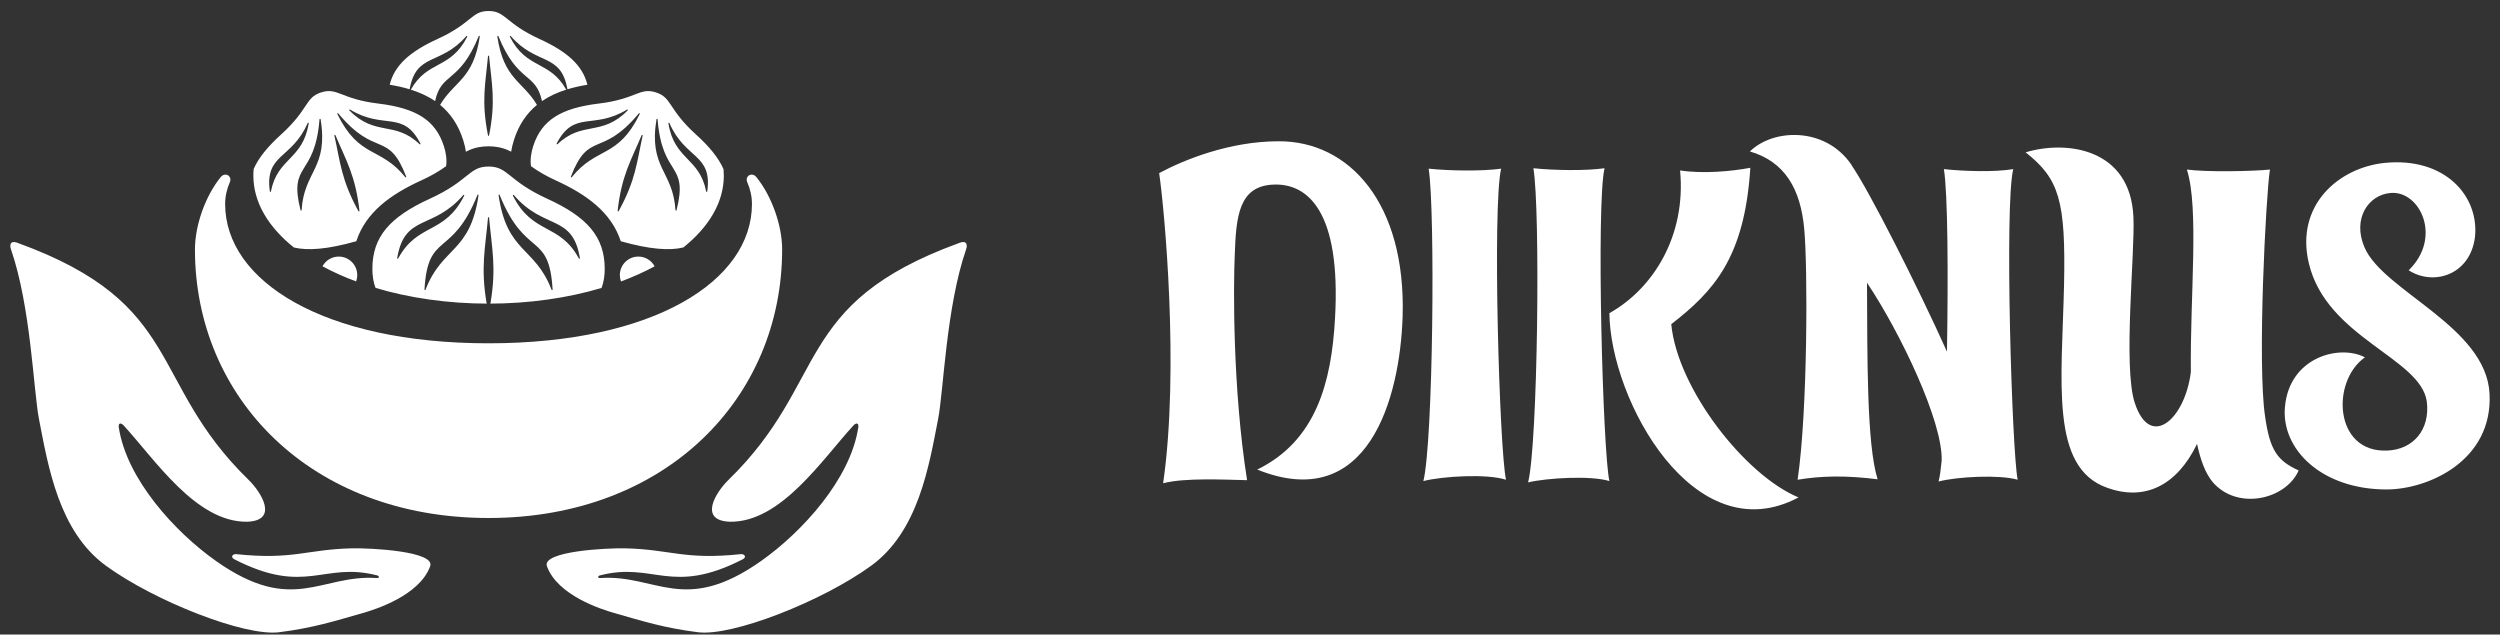
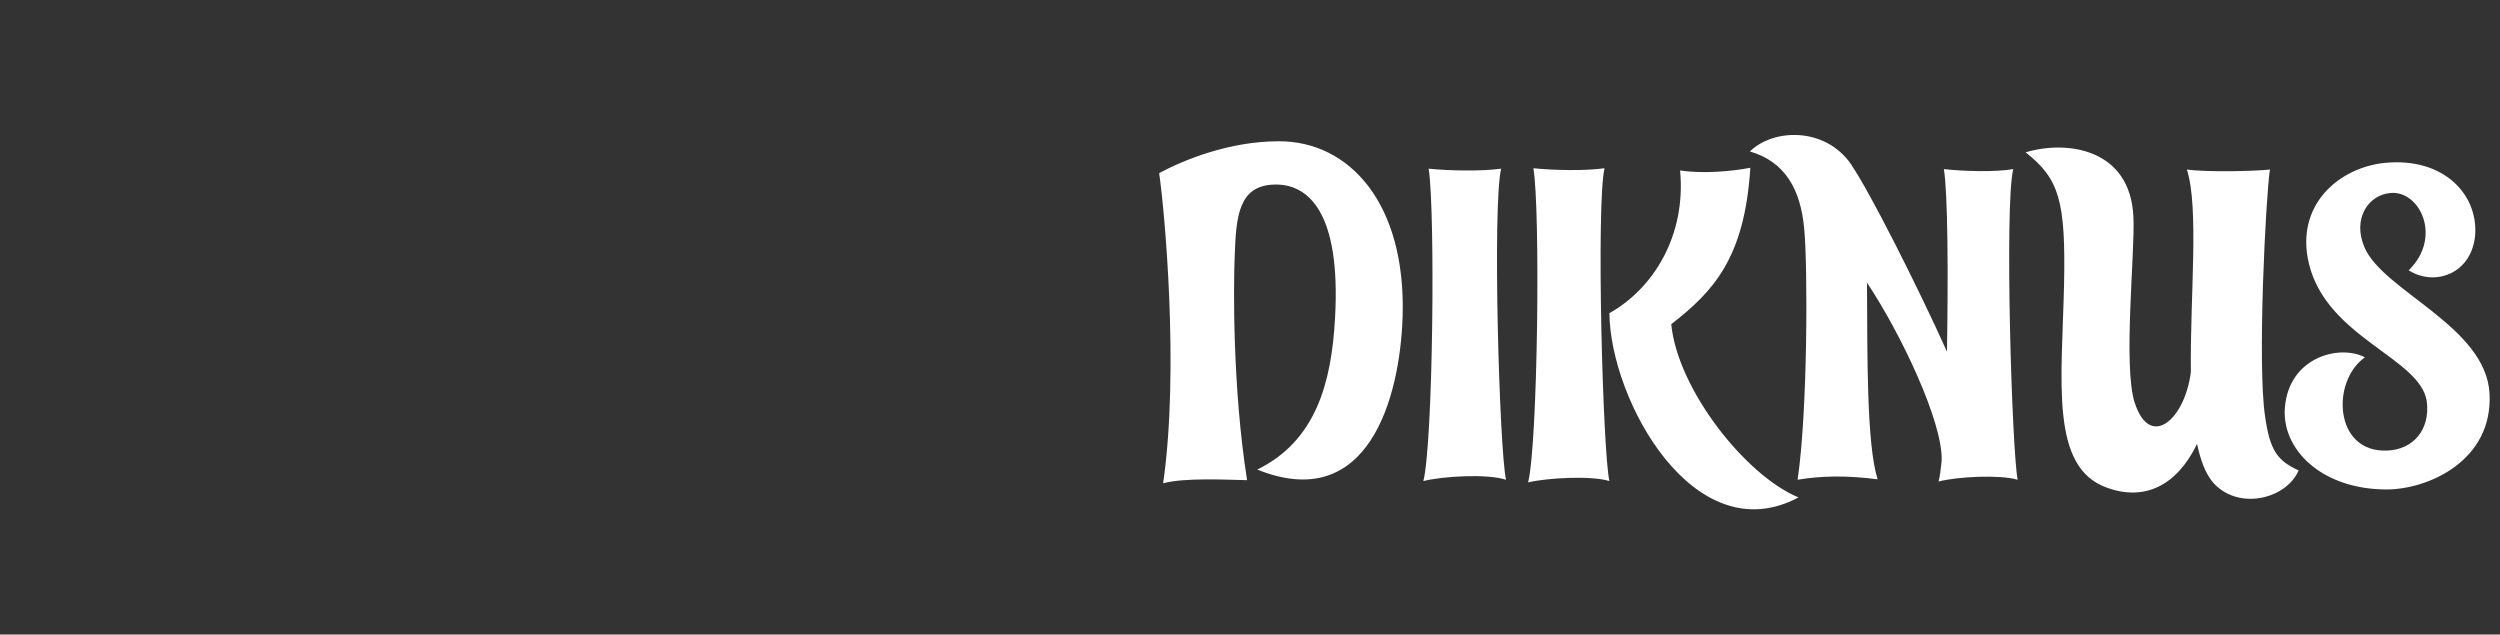
<svg xmlns="http://www.w3.org/2000/svg" width="197" height="50" viewBox="0 0 197 50" fill="none">
  <rect x="0" y="0" width="197" height="50" fill="#333333" stroke="none" />
  <path fill-rule="evenodd" clip-rule="evenodd" d="M189.804 21.299C192.485 18.688 190.674 14.998 188.376 15.207C186.636 15.346 185.347 17.226 186.322 19.489C187.785 22.936 195.897 25.721 196.176 31.014C196.454 36.306 191.336 38.569 188.063 38.569C182.91 38.569 179.742 35.366 180.055 32.058C180.403 28.124 184.373 27.114 186.357 28.159C183.676 30.039 183.92 35.679 188.098 35.505C190.152 35.435 191.51 33.868 191.232 31.64C190.744 28.193 183.328 26.627 181.935 20.742C180.856 16.181 184.268 13.222 187.889 12.839C192.694 12.352 195.375 15.485 195.027 18.688C194.644 21.683 191.754 22.553 189.804 21.299ZM178.489 32.824C177.862 28.646 178.558 15.311 178.871 13.361C177.514 13.501 173.858 13.57 172.326 13.361C173.301 16.391 172.57 23.389 172.64 29.308C172.187 33.032 169.436 35.47 168.218 31.744C167.278 28.89 168.253 19.837 168.113 17.087C167.87 11.69 162.856 11.029 159.618 12.003C162.264 14.092 162.787 15.799 162.647 22.448C162.473 30.108 161.533 36.828 166.024 38.429C168.984 39.508 171.525 38.29 173.127 34.982C173.406 36.271 173.788 37.315 174.38 38.012C176.33 40.24 180.125 39.369 181.134 37.071C179.464 36.306 178.871 35.505 178.489 32.824L178.489 32.824ZM158.643 13.326C157.216 13.57 154.778 13.501 153.177 13.326C153.49 15.172 153.525 21.752 153.42 27.706C151.053 22.448 147.293 15.033 145.9 13.013C145.9 12.979 145.9 12.979 145.9 12.979C145.865 12.979 145.865 12.944 145.865 12.944C143.811 9.984 139.737 10.123 137.892 11.934C140.643 12.735 141.896 14.893 142.175 18.061C142.453 20.986 142.453 32.371 141.652 37.803C143.532 37.49 145.482 37.454 147.955 37.768C147.084 34.982 147.153 28.089 147.119 22.275C149.765 26.244 153.107 33.242 153.003 36.306C152.933 37.002 152.863 37.559 152.759 37.942C154.221 37.559 157.563 37.385 158.991 37.803C158.538 35.505 157.947 16.147 158.643 13.326ZM137.927 13.222C137.474 20.36 135.002 22.971 131.695 25.547C132.183 30.63 137.509 37.454 141.722 39.196C133.505 43.582 126.89 31.535 126.82 24.677C130.302 22.727 132.878 18.549 132.391 13.431C134.237 13.71 136.43 13.501 137.927 13.222H137.927ZM120.832 13.257C121.389 16.564 121.18 34.982 120.414 38.012C121.876 37.663 125.358 37.454 126.82 37.907C126.298 35.609 125.776 16.112 126.437 13.257C124.975 13.466 122.503 13.431 120.832 13.257ZM112.58 13.291C113.103 16.704 112.929 34.809 112.162 37.907C113.66 37.524 117.176 37.315 118.673 37.803C118.151 35.4 117.594 16.216 118.29 13.291C116.793 13.501 114.252 13.466 112.58 13.291ZM91.342 13.64C91.76 16.495 92.944 29.133 91.655 38.081C93.361 37.629 96.565 37.803 98.27 37.838C97.122 30.561 97.192 22.518 97.296 20.151C97.4 17.052 97.609 14.65 100.359 14.545C103.04 14.441 105.686 16.634 105.199 25.094C104.92 30.143 103.702 34.739 99.071 37.002C107.811 40.519 110.317 31.397 110.526 24.956C110.804 16.007 106.313 11.098 100.743 11.133C96.878 11.133 93.292 12.596 91.342 13.64Z" fill="white" />
-   <path fill-rule="evenodd" clip-rule="evenodd" d="M38.454 10.672C38.458 10.693 38.476 10.707 38.497 10.707C38.518 10.707 38.535 10.693 38.539 10.672C39.086 7.925 38.734 6.574 38.541 4.424C38.539 4.401 38.521 4.384 38.498 4.384C38.476 4.384 38.457 4.401 38.455 4.424C38.261 6.574 37.908 7.925 38.454 10.672ZM45.06 13.959C47.01 11.533 48.688 12.508 50.414 8.981C50.424 8.961 50.417 8.938 50.399 8.925C50.38 8.913 50.356 8.917 50.342 8.934C47.365 12.501 46.409 10.233 44.986 13.917C44.978 13.937 44.986 13.959 45.004 13.97C45.023 13.981 45.047 13.977 45.06 13.959ZM55.646 15.087C55.123 12.412 53.141 12.615 52.668 9.72C52.664 9.699 52.677 9.678 52.697 9.671C52.719 9.664 52.742 9.675 52.751 9.696C53.995 12.569 56.147 12.097 55.732 15.085C55.729 15.106 55.712 15.121 55.69 15.122C55.669 15.123 55.65 15.108 55.646 15.087V15.087ZM53.227 16.556C53.036 13.449 51.103 13.276 51.73 9.399C51.734 9.378 51.753 9.362 51.776 9.363C51.798 9.363 51.815 9.381 51.816 9.403C52.187 14.034 54.277 12.735 53.312 16.564C53.307 16.585 53.288 16.599 53.267 16.597C53.245 16.595 53.228 16.578 53.227 16.556ZM48.75 16.636C48.74 16.654 48.719 16.663 48.699 16.656C48.679 16.649 48.666 16.63 48.669 16.61C48.981 13.825 49.726 12.645 50.562 10.655C50.57 10.634 50.593 10.623 50.615 10.63C50.636 10.637 50.649 10.659 50.644 10.681C50.177 12.788 50.103 14.182 48.75 16.636ZM43.933 11.363C45.906 9.481 47.405 10.792 49.463 8.701C49.479 8.686 49.48 8.661 49.467 8.644C49.453 8.626 49.429 8.622 49.41 8.634C46.735 10.261 45.251 8.633 43.864 11.311C43.854 11.33 43.86 11.354 43.877 11.366C43.894 11.379 43.918 11.378 43.933 11.363L43.933 11.363ZM48.917 19.009C51.181 19.65 52.76 19.768 53.85 19.499C55.861 17.886 57.037 15.94 57.037 13.844C57.037 13.673 57.029 13.502 57.014 13.333C56.625 12.441 55.902 11.557 54.835 10.59C52.625 8.587 52.973 7.69 51.68 7.279C50.387 6.868 50.153 7.802 47.191 8.16C44.23 8.519 42.676 9.442 42.013 11.528C41.87 11.98 41.763 12.538 41.841 13.093C42.455 13.54 43.097 13.896 43.793 14.215C46.206 15.316 48.167 16.722 48.917 19.009ZM31.934 13.959C31.948 13.977 31.971 13.981 31.99 13.97C32.009 13.959 32.017 13.937 32.009 13.917C30.585 10.233 29.629 12.501 26.653 8.934C26.639 8.917 26.614 8.913 26.596 8.925C26.577 8.938 26.571 8.961 26.581 8.981C28.307 12.508 29.984 11.533 31.934 13.959ZM21.348 15.087C21.345 15.108 21.326 15.123 21.304 15.122C21.283 15.121 21.266 15.106 21.263 15.085C20.848 12.097 23 12.57 24.244 9.696C24.253 9.675 24.275 9.665 24.297 9.671C24.318 9.678 24.33 9.699 24.326 9.72C23.854 12.615 21.872 12.412 21.348 15.087V15.087ZM23.767 16.556C23.766 16.578 23.749 16.595 23.728 16.597C23.706 16.599 23.687 16.585 23.682 16.564C22.717 12.735 24.807 14.034 25.178 9.403C25.179 9.381 25.197 9.363 25.219 9.363C25.241 9.362 25.261 9.378 25.264 9.399C25.891 13.276 23.959 13.449 23.767 16.556ZM28.244 16.636C26.891 14.182 26.818 12.788 26.35 10.681C26.346 10.659 26.358 10.637 26.38 10.63C26.401 10.623 26.425 10.634 26.433 10.655C27.269 12.645 28.013 13.825 28.325 16.61C28.328 16.63 28.316 16.649 28.295 16.656C28.276 16.663 28.254 16.654 28.244 16.636ZM33.062 11.363C33.077 11.378 33.101 11.38 33.118 11.366C33.134 11.354 33.14 11.33 33.13 11.311C31.744 8.633 30.259 10.261 27.585 8.634C27.566 8.622 27.542 8.626 27.528 8.644C27.514 8.661 27.515 8.686 27.531 8.701C29.589 10.792 31.089 9.481 33.062 11.363L33.062 11.363ZM28.077 19.009C28.827 16.72 30.79 15.314 33.204 14.212C33.9 13.895 34.541 13.539 35.154 13.094C35.232 12.539 35.125 11.98 34.981 11.528C34.319 9.442 32.764 8.519 29.803 8.16C26.842 7.802 26.608 6.868 25.314 7.279C24.022 7.69 24.369 8.587 22.159 10.59C21.101 11.549 20.381 12.427 19.991 13.311C19.974 13.488 19.965 13.665 19.965 13.844C19.965 15.941 21.142 17.888 23.157 19.501C24.245 19.767 25.821 19.648 28.077 19.009ZM43.462 22.834C42.161 19.423 39.946 19.948 39.288 15.383C39.285 15.361 39.299 15.34 39.32 15.335C39.342 15.329 39.364 15.34 39.371 15.361C41.413 20.413 43.276 18.19 43.546 22.816C43.547 22.838 43.533 22.857 43.512 22.862C43.491 22.866 43.469 22.855 43.462 22.835V22.834ZM31.38 20.363C32.903 17.543 35.038 18.508 36.581 15.414C36.591 15.395 36.585 15.371 36.567 15.359C36.549 15.347 36.524 15.35 36.51 15.367C34.112 18.159 31.88 16.834 31.299 20.336C31.295 20.357 31.307 20.377 31.327 20.384C31.348 20.391 31.37 20.382 31.38 20.363V20.363ZM33.532 22.832C34.834 19.422 37.049 19.948 37.709 15.382C37.712 15.361 37.699 15.34 37.678 15.334C37.656 15.328 37.634 15.339 37.626 15.36C35.582 20.411 33.719 18.189 33.449 22.814C33.447 22.835 33.461 22.854 33.482 22.859C33.503 22.864 33.525 22.853 33.532 22.832ZM29.596 22.688C32.238 23.477 35.271 23.926 38.497 23.926L38.379 23.925C38.361 23.922 38.347 23.908 38.344 23.89C37.861 21.052 38.246 19.531 38.455 17.154C38.457 17.132 38.475 17.115 38.498 17.115C38.52 17.114 38.539 17.131 38.541 17.154C38.749 19.531 39.134 21.052 38.649 23.89C38.646 23.908 38.632 23.922 38.614 23.925L38.501 23.926H38.503C41.726 23.926 44.758 23.478 47.399 22.691C47.595 22.193 47.651 21.663 47.651 21.186C47.652 18.657 46.265 17.096 43.131 15.665C39.997 14.233 40.066 13.123 38.499 13.123C36.932 13.122 37 14.232 33.866 15.662C30.732 17.093 29.343 18.653 29.343 21.182C29.343 21.659 29.399 22.19 29.596 22.688L29.596 22.688ZM45.615 20.367C44.094 17.546 41.957 18.509 40.416 15.415C40.406 15.396 40.413 15.372 40.431 15.36C40.449 15.348 40.473 15.351 40.488 15.368C42.885 18.161 45.117 16.837 45.697 20.339C45.7 20.36 45.688 20.38 45.668 20.387C45.648 20.395 45.626 20.386 45.615 20.367ZM50.3 20.218C50.856 20.218 51.338 20.529 51.584 20.986C50.771 21.427 49.884 21.826 48.933 22.179C48.875 22.022 48.844 21.852 48.844 21.675C48.844 20.871 49.496 20.218 50.3 20.218V20.218ZM26.694 20.218C26.14 20.218 25.659 20.528 25.412 20.983C26.224 21.423 27.112 21.823 28.062 22.176C28.119 22.02 28.151 21.851 28.151 21.675C28.151 20.871 27.499 20.218 26.694 20.218V20.218ZM38.497 40.818C52.507 40.818 61.633 31.342 61.633 19.653C61.633 17.784 60.827 15.467 59.604 13.957C59.404 13.708 59.123 13.721 58.973 13.855C58.833 13.981 58.803 14.14 58.873 14.328C59.12 14.895 59.254 15.477 59.254 16.07C59.254 22.135 51.533 27.052 38.497 27.052C25.461 27.052 17.741 22.135 17.741 16.07C17.741 15.477 17.874 14.896 18.122 14.328C18.191 14.14 18.162 13.981 18.022 13.855C17.872 13.721 17.591 13.708 17.39 13.957C16.167 15.467 15.362 17.784 15.362 19.653C15.362 31.342 24.488 40.818 38.497 40.818ZM75.542 19.162C62.392 23.959 65.372 30.045 57.422 37.797C56.373 38.818 55.029 41.02 57.511 41.112C61.544 41.176 64.793 36.192 67.284 33.489C67.55 33.258 67.674 33.403 67.634 33.67C67.022 37.758 63.194 41.939 59.958 44.218C53.9 48.485 51.722 45.248 47.295 45.55C47.065 45.562 47.119 45.382 47.257 45.346C51.527 44.233 52.873 46.982 58.557 44.057C58.869 43.865 58.623 43.642 58.39 43.666C53.883 44.138 52.879 43.297 49.289 43.209C47.784 43.172 42.669 43.441 43.099 44.622C43.934 46.921 47.404 48.022 48.4 48.305C50.692 48.959 52.295 49.474 54.996 49.82C57.697 50.166 64.779 47.39 68.641 44.585C72.365 41.88 73.194 36.761 73.92 33.041C74.361 30.774 74.553 24.217 76.13 19.645C76.224 19.383 76.263 18.868 75.542 19.162V19.162ZM1.452 19.162C14.602 23.959 11.622 30.045 19.573 37.797C20.621 38.818 21.965 41.02 19.483 41.112C15.45 41.176 12.201 36.192 9.711 33.489C9.444 33.258 9.32 33.403 9.36 33.67C9.972 37.758 13.8 41.939 17.037 44.218C23.095 48.485 25.273 45.248 29.699 45.55C29.929 45.562 29.876 45.382 29.737 45.346C25.468 44.233 24.122 46.982 18.437 44.057C18.125 43.865 18.372 43.642 18.605 43.666C23.111 44.138 24.116 43.297 27.706 43.209C29.21 43.172 34.325 43.441 33.896 44.622C33.06 46.921 29.59 48.022 28.595 48.305C26.302 48.959 24.699 49.474 21.998 49.82C19.297 50.166 12.215 47.39 8.354 44.585C4.629 41.88 3.8 36.761 3.075 33.041C2.633 30.774 2.441 24.217 0.865 19.645C0.77 19.383 0.731 18.868 1.452 19.162V19.162ZM30.706 6.678C31.087 5.144 32.292 4.069 34.488 3.067C37.202 1.828 37.142 0.867 38.499 0.868C39.856 0.868 39.796 1.829 42.509 3.069C44.702 4.071 45.907 5.146 46.288 6.678C45.741 6.767 45.215 6.883 44.715 7.035C44.195 4.12 42.296 5.197 40.251 2.847C40.237 2.83 40.212 2.827 40.194 2.84C40.175 2.852 40.17 2.876 40.18 2.896C41.498 5.495 43.311 4.728 44.618 7.065C43.921 7.285 43.278 7.578 42.708 7.968C42.213 5.66 40.802 6.6 39.273 2.851C39.264 2.83 39.242 2.819 39.221 2.825C39.199 2.831 39.186 2.852 39.189 2.874C39.691 6.257 41.191 6.375 42.312 8.266L42.33 8.251C41.518 8.914 40.883 9.814 40.494 11.046C40.399 11.346 40.326 11.65 40.279 11.956C40.228 11.929 40.176 11.902 40.123 11.877C39.606 11.63 39.071 11.529 38.499 11.528C37.928 11.528 37.393 11.629 36.875 11.876C36.821 11.902 36.768 11.929 36.715 11.957C36.669 11.651 36.596 11.346 36.501 11.046C36.114 9.823 35.485 8.926 34.681 8.266C35.803 6.374 37.304 6.257 37.808 2.873C37.811 2.851 37.798 2.831 37.776 2.825C37.755 2.819 37.733 2.829 37.724 2.85C36.193 6.601 34.782 5.658 34.285 7.968C33.694 7.563 33.024 7.263 32.295 7.04L32.375 7.065C33.684 4.725 35.496 5.495 36.817 2.895C36.827 2.875 36.821 2.852 36.803 2.839C36.785 2.826 36.76 2.829 36.745 2.846C34.699 5.196 32.8 4.116 32.279 7.035C31.779 6.883 31.253 6.767 30.706 6.678H30.706Z" fill="white" />
</svg>